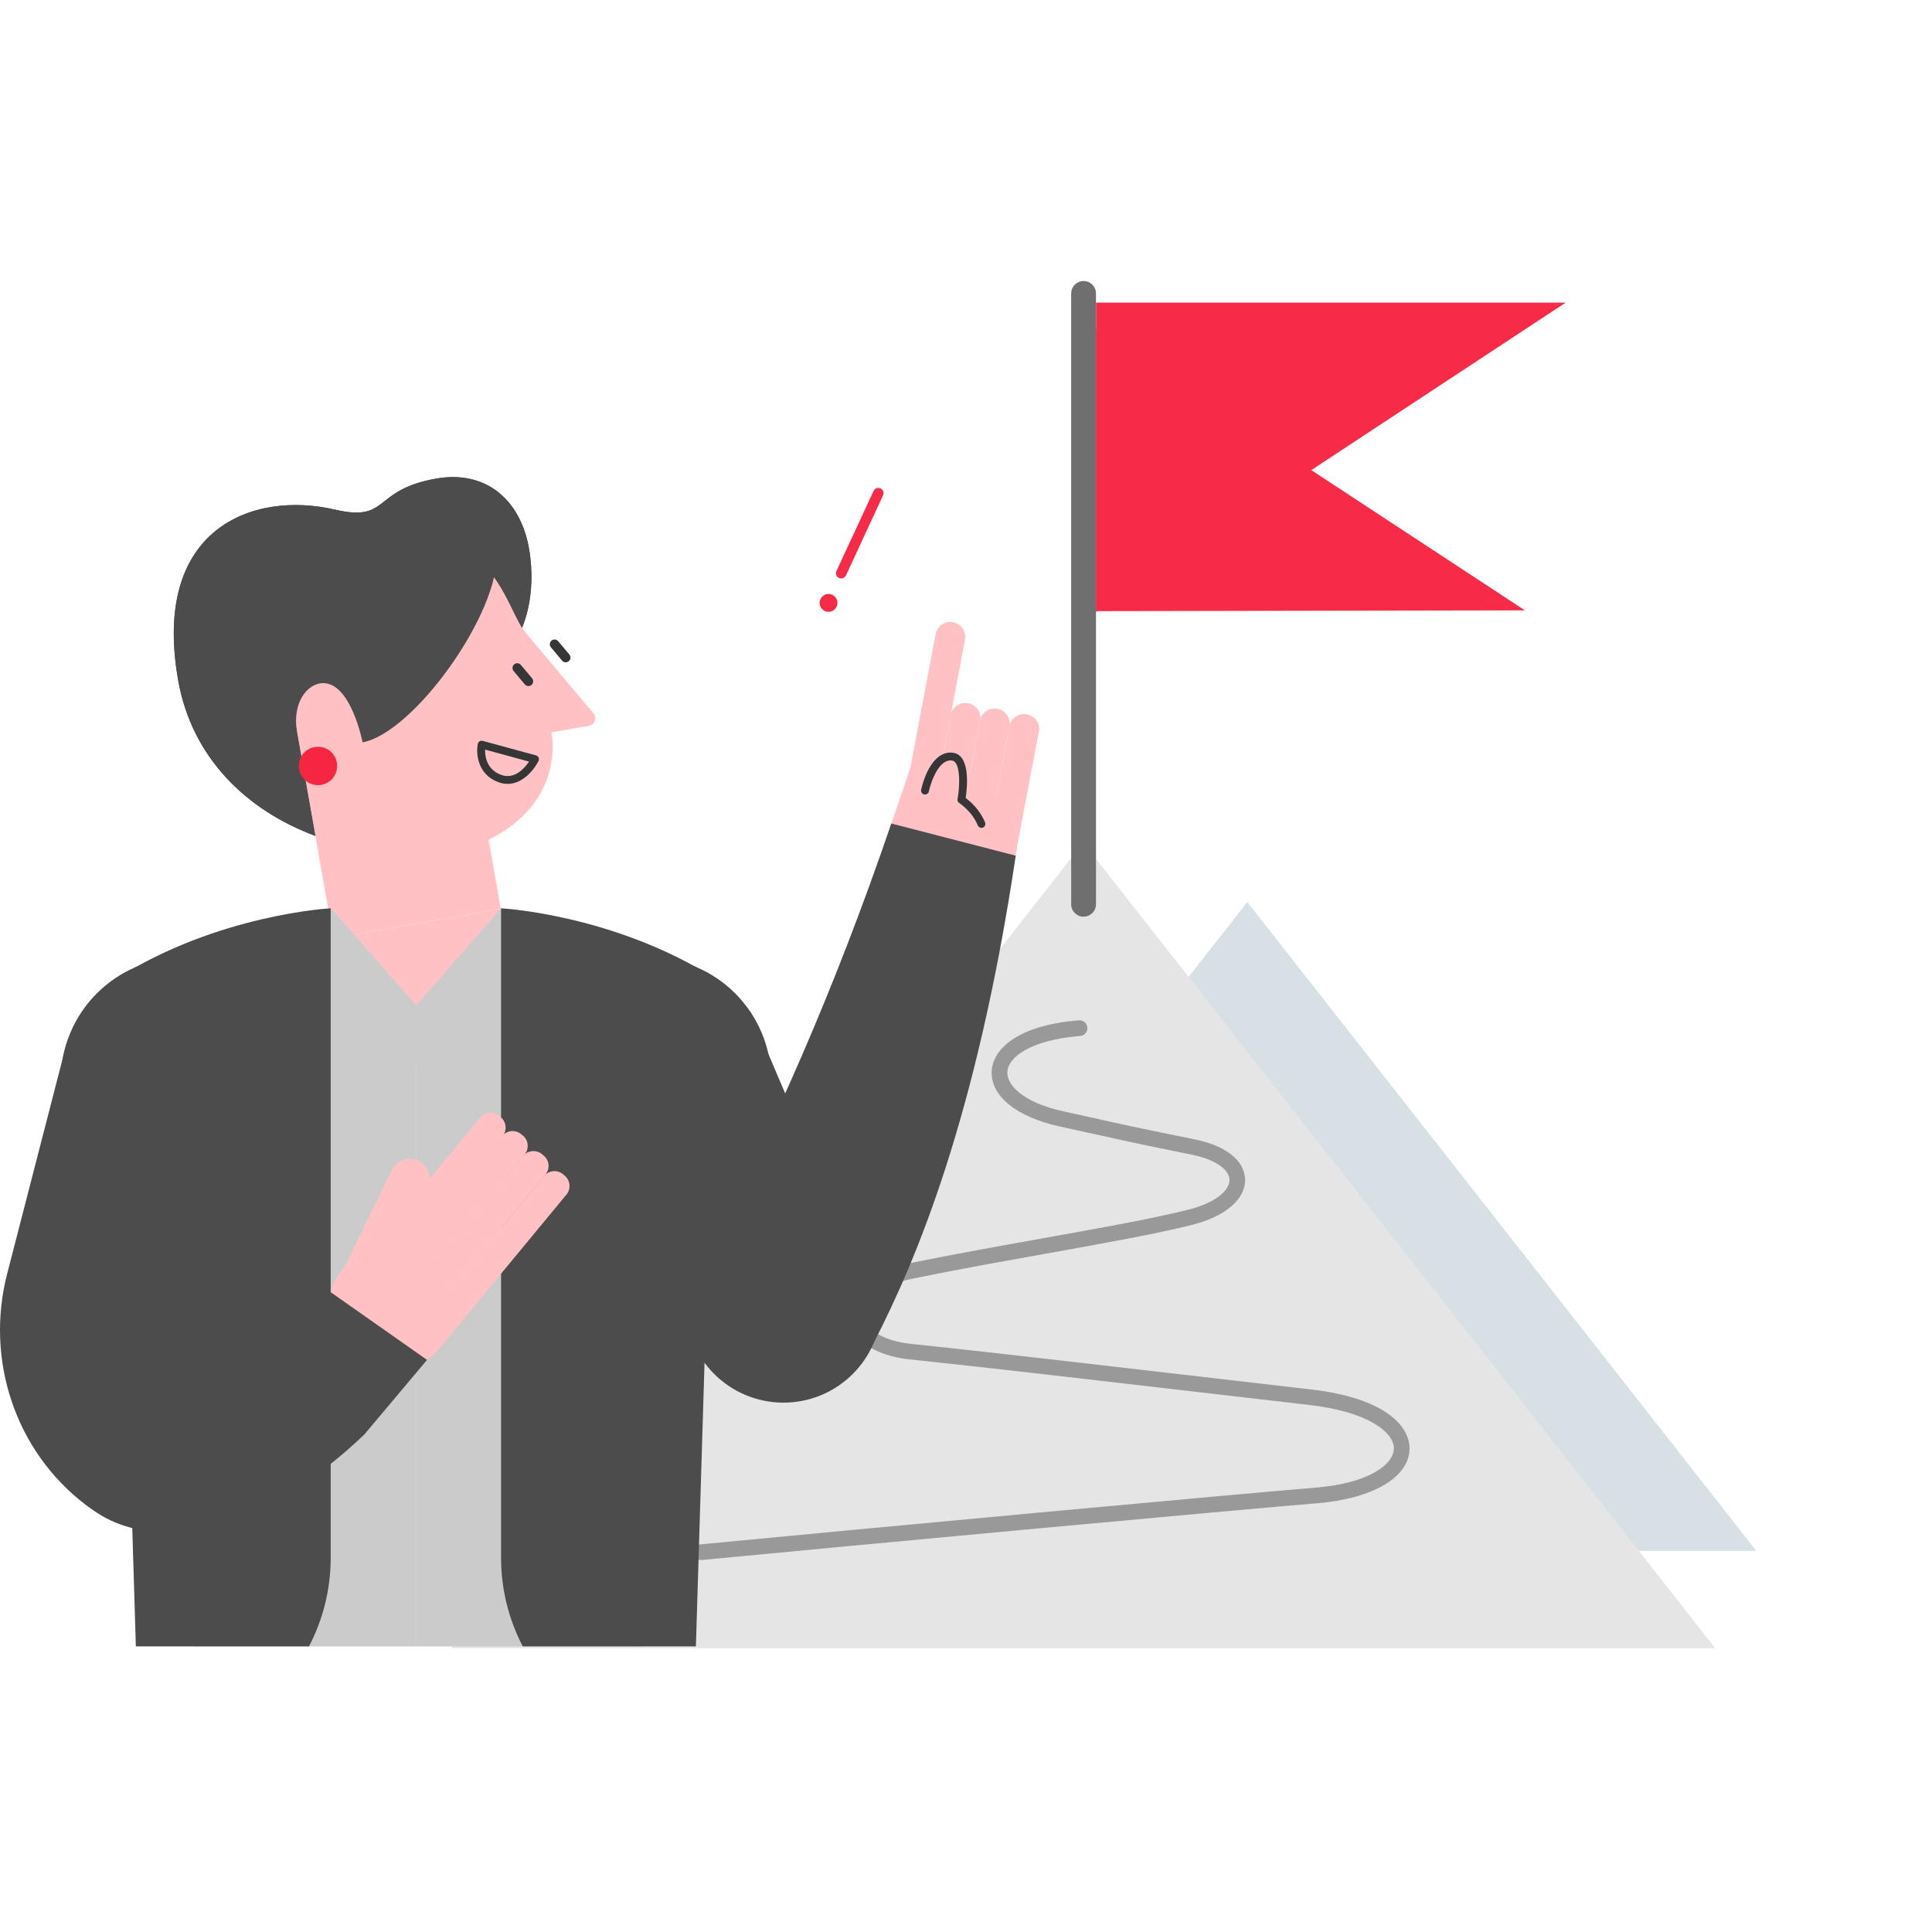
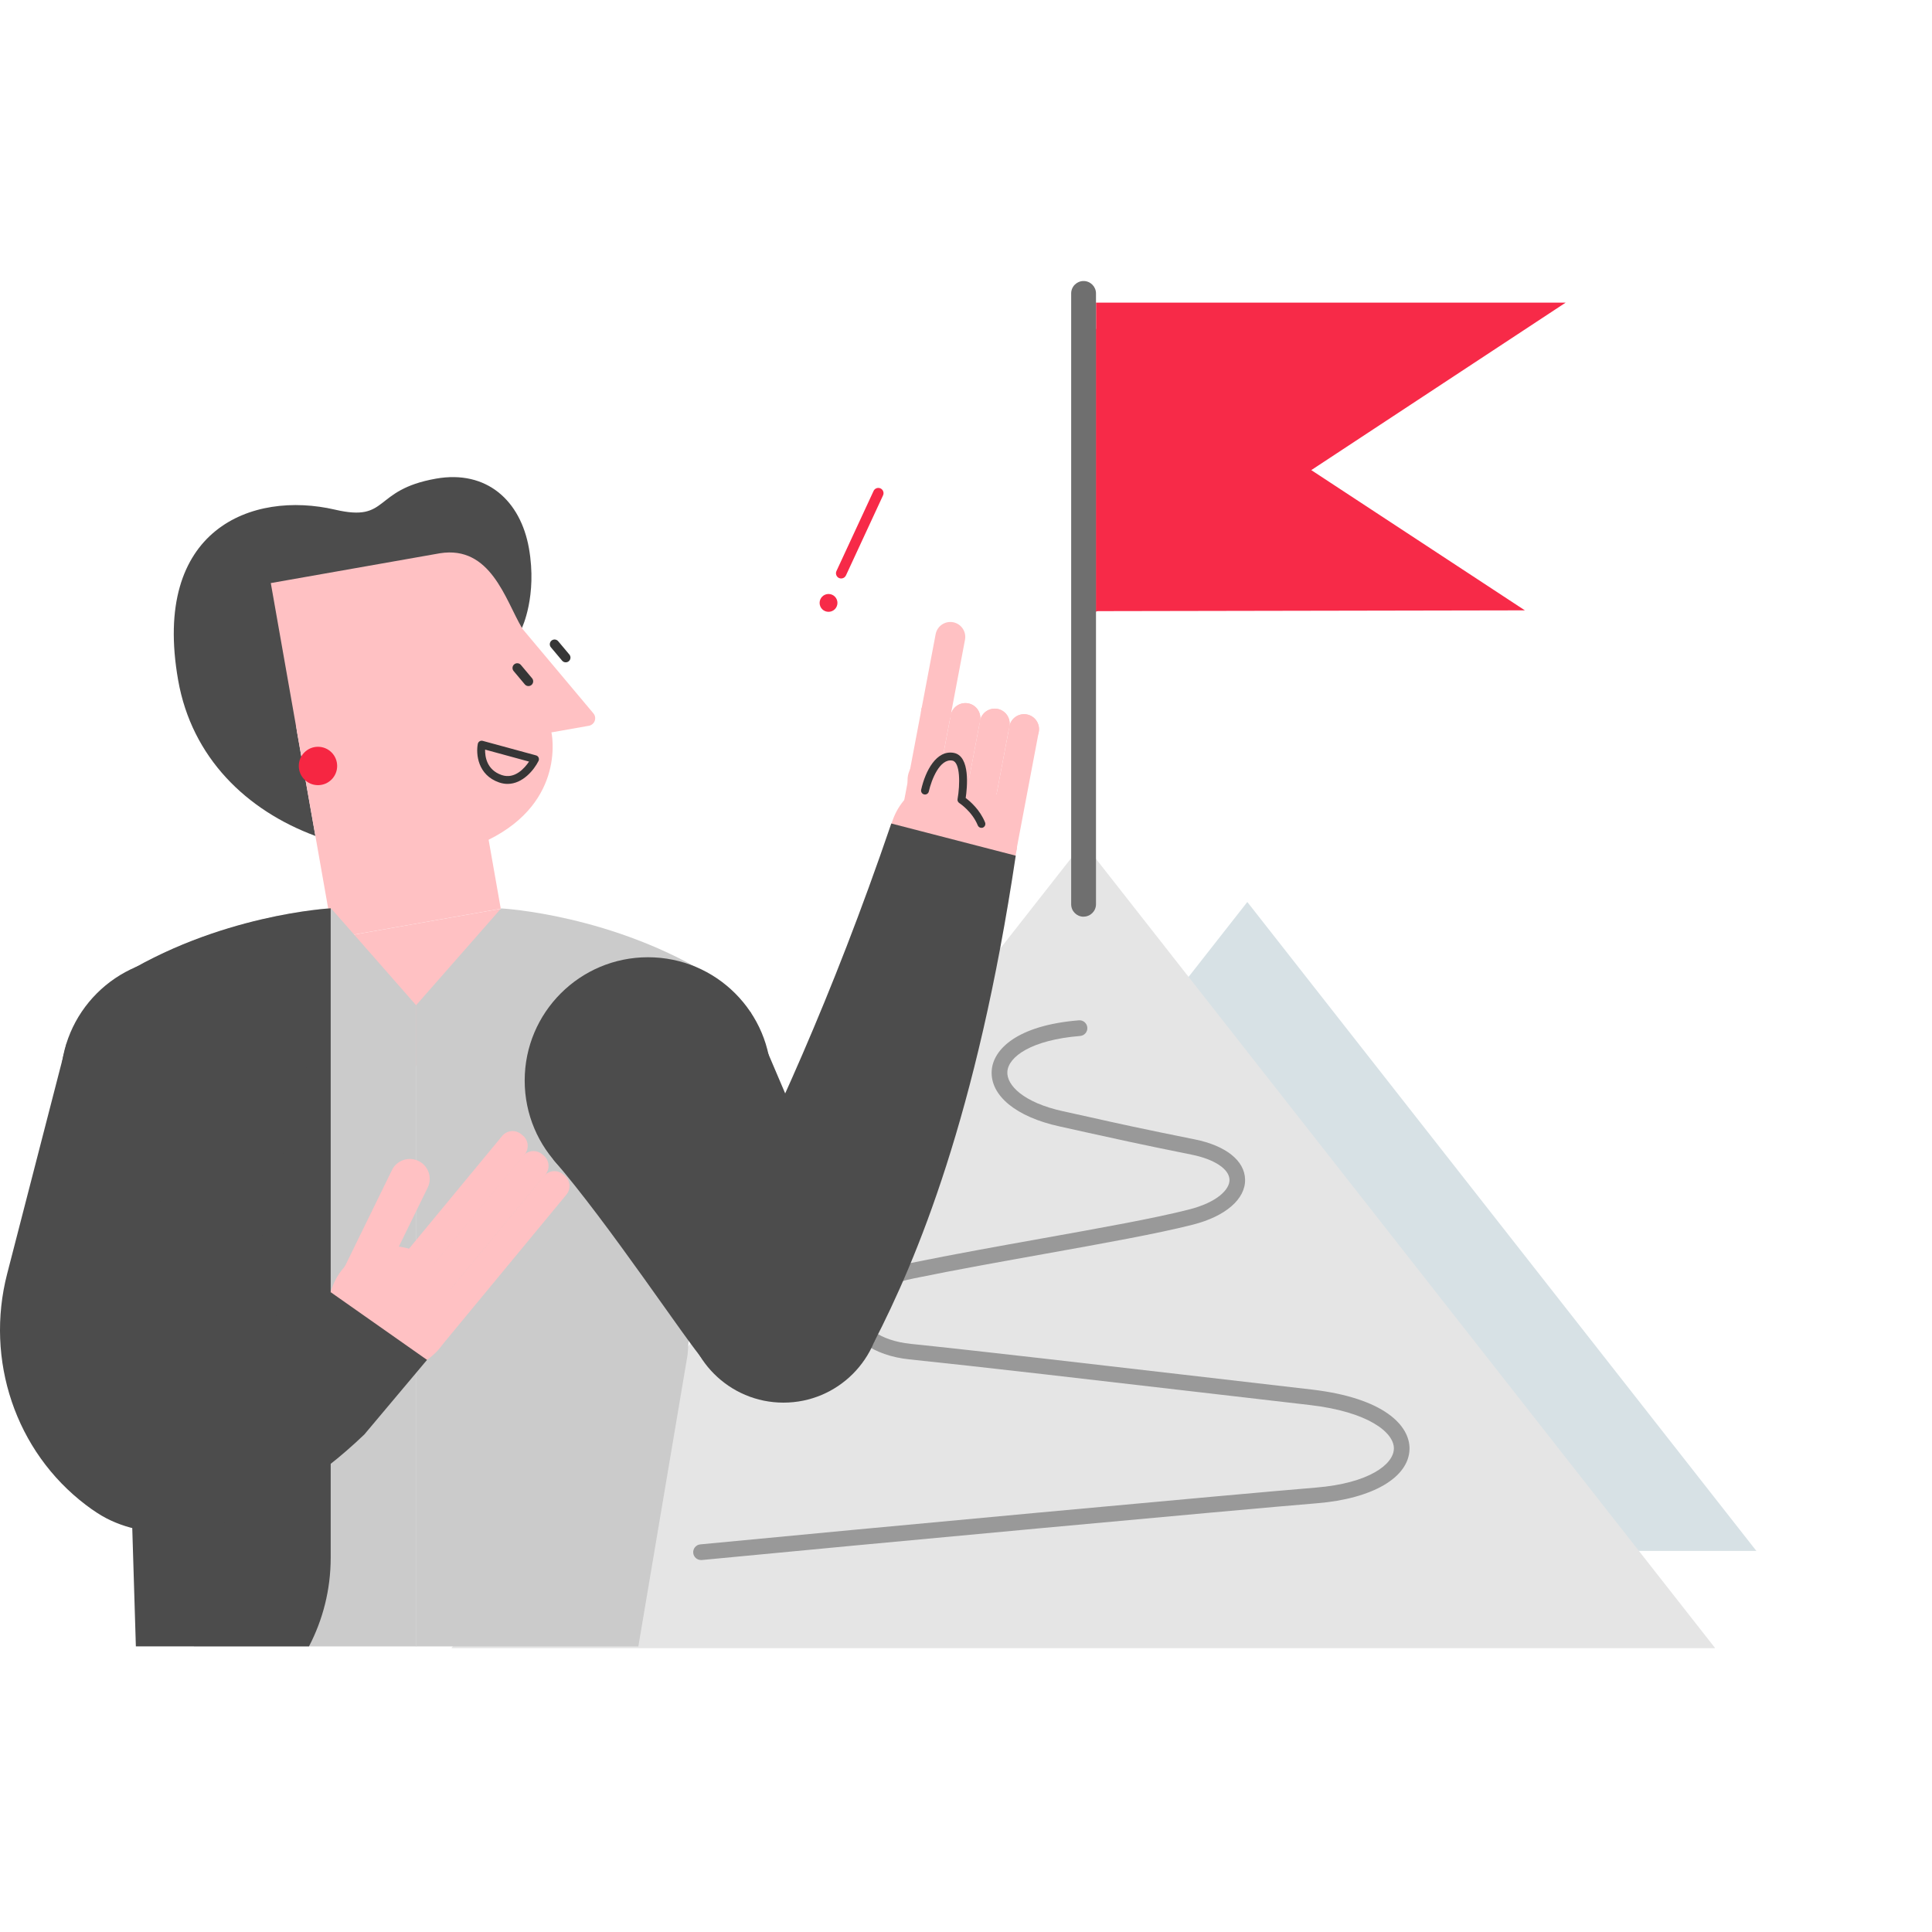
<svg xmlns="http://www.w3.org/2000/svg" width="170" height="170" viewBox="0 0 170 170" fill="none">
  <path d="M154.546 136.468H64.963L109.754 79.368L154.546 136.468Z" fill="#D7E1E5" />
  <path d="M150.925 145.028H39.717L95.321 74.148L150.925 145.028Z" fill="#E5E5E5" />
  <path d="M61.683 137.269C61.334 137.269 61.032 137.003 60.999 136.645C60.963 136.269 61.238 135.93 61.619 135.893C75.528 134.549 109.135 131.439 115.773 130.897C120.461 130.517 122.627 128.851 122.65 127.466C122.673 126.035 120.37 124.223 115.259 123.631L107.039 122.677C96.694 121.475 86.001 120.232 80.005 119.612C76.844 119.287 74.569 117.649 74.468 115.63C74.367 113.561 76.482 111.882 80.133 111.135C83.881 110.369 87.886 109.653 91.758 108.96C96.823 108.052 101.607 107.199 104.635 106.423C107.117 105.79 108.208 104.653 108.186 103.809C108.163 102.868 106.86 102.006 104.864 101.602C100.19 100.662 97.891 100.148 95.671 99.657C94.882 99.483 94.111 99.308 93.249 99.12C89.409 98.285 87.115 96.4 87.262 94.203C87.386 92.354 89.464 90.221 94.933 89.78C95.313 89.748 95.644 90.033 95.676 90.413C95.708 90.794 95.423 91.124 95.047 91.156C90.744 91.505 88.726 92.987 88.639 94.299C88.561 95.483 90.047 97.019 93.543 97.781C94.405 97.969 95.18 98.143 95.969 98.317C98.18 98.813 100.469 99.322 105.135 100.258C107.86 100.808 109.516 102.12 109.557 103.777C109.603 105.497 107.846 107.024 104.97 107.758C101.896 108.543 97.089 109.405 91.996 110.318C88.134 111.011 84.143 111.722 80.409 112.488C76.964 113.194 75.789 114.539 75.84 115.566C75.895 116.685 77.39 117.965 80.143 118.25C86.148 118.869 96.845 120.112 107.195 121.314L115.415 122.268C121.815 123.012 124.058 125.452 124.026 127.493C123.985 129.998 120.787 131.874 115.888 132.274C109.254 132.815 75.661 135.925 61.756 137.269C61.733 137.269 61.71 137.269 61.688 137.269H61.683Z" fill="#999999" />
  <path d="M96.441 53.775V28.93L134.177 53.706L96.441 53.775Z" fill="#F72A48" />
  <path d="M96.441 53.837V26.629H137.765L96.441 53.837Z" fill="#F72A48" />
  <path d="M95.346 80.662C94.74 80.662 94.254 80.171 94.254 79.57V25.819C94.254 25.214 94.745 24.727 95.346 24.727C95.947 24.727 96.438 25.218 96.438 25.819V79.566C96.438 80.171 95.947 80.657 95.346 80.657V80.662Z" fill="#6F6F6F" />
  <path d="M27.749 73.55C27.749 73.55 26.602 67.055 26.139 64.431C25.675 61.807 27.065 60.137 28.4 60.109C30.887 60.059 31.905 65.316 31.905 65.316C36.369 64.527 43.03 61.44 42.686 56.104L45.924 55.251C45.924 55.251 47.282 52.453 46.544 48.251C45.805 44.053 42.823 41.328 38.36 42.117C32.717 43.113 34.304 45.966 29.488 44.847C22.194 43.15 13.331 46.531 15.675 59.848C16.877 66.674 21.694 71.312 27.753 73.555L27.749 73.55Z" fill="#4C4C4C" />
  <path d="M39.787 98.691L44.035 79.97L29.359 82.557L39.787 98.691Z" fill="#FFC1C3" />
  <path d="M48.522 64.444L51.816 63.862C52.325 63.77 52.545 63.164 52.215 62.77L45.981 55.343L45.921 55.242C44.467 52.779 43.178 47.975 38.714 48.682L23.828 51.306L29.338 82.555L44.063 79.959L42.994 73.89C49.876 70.486 48.522 64.44 48.522 64.44V64.444Z" fill="#FFC1C3" />
  <path d="M44.662 68.977C44.424 68.977 44.176 68.936 43.919 68.849C42.038 68.202 41.869 66.349 42.043 65.454C42.061 65.362 42.116 65.28 42.199 65.229C42.282 65.179 42.378 65.165 42.47 65.188L47.167 66.468C47.268 66.495 47.351 66.564 47.392 66.661C47.433 66.757 47.433 66.862 47.387 66.954C47.002 67.729 46.002 68.977 44.662 68.977ZM42.685 65.959C42.672 66.569 42.823 67.743 44.144 68.197C45.295 68.592 46.163 67.587 46.552 67.014L42.685 65.959Z" fill="#363636" />
  <path d="M45.834 58.509C45.685 58.332 45.422 58.309 45.246 58.457C45.069 58.605 45.046 58.869 45.194 59.045L46.179 60.219C46.327 60.396 46.59 60.419 46.767 60.271C46.944 60.122 46.967 59.859 46.819 59.682L45.834 58.509Z" fill="#363636" />
  <path d="M49.115 56.42C48.967 56.244 48.703 56.221 48.527 56.369C48.35 56.517 48.327 56.78 48.475 56.957L49.46 58.131C49.608 58.307 49.872 58.33 50.048 58.182C50.225 58.034 50.248 57.771 50.1 57.594L49.115 56.42Z" fill="#363636" />
-   <path d="M27.749 73.55C27.749 73.55 26.602 67.055 26.139 64.431C25.675 61.807 27.065 60.137 28.4 60.109C30.887 60.059 31.905 65.316 31.905 65.316C36.369 64.527 44.043 53.894 43.699 48.558L45.924 55.247C45.924 55.247 47.282 52.448 46.544 48.246C45.805 44.049 42.823 41.324 38.36 42.113C32.717 43.108 34.304 45.962 29.488 44.843C22.194 43.145 13.331 46.526 15.675 59.843C16.877 66.669 21.694 71.307 27.753 73.55H27.749Z" fill="#4C4C4C" />
  <path d="M27.979 69.087C28.912 69.087 29.667 68.331 29.667 67.399C29.667 66.466 28.912 65.71 27.979 65.71C27.047 65.71 26.291 66.466 26.291 67.399C26.291 68.331 27.047 69.087 27.979 69.087Z" fill="#F62642" />
  <path d="M29.139 79.932C29.139 79.932 19.175 80.45 10.207 86.166L12.73 119.223L17.061 144.871H36.626V88.464L29.139 79.936V79.932Z" fill="#CBCBCB" />
  <path d="M44.09 79.932C44.09 79.932 54.054 80.45 63.022 86.166L60.499 119.223L56.169 144.871H36.603V88.464L44.09 79.936V79.932Z" fill="#CBCBCB" />
  <path d="M27.19 144.865C28.406 142.534 29.098 139.883 29.098 137.071V79.925C29.098 79.925 19.134 80.444 10.166 86.16L11.955 144.865H27.19Z" fill="#4C4C4C" />
-   <path d="M61.233 144.865L63.022 86.16C54.054 80.448 44.09 79.925 44.09 79.925V137.071C44.09 139.883 44.782 142.534 45.998 144.865H61.233Z" fill="#4C4C4C" />
  <path d="M90.11 65.476C90.837 65.476 91.426 64.886 91.426 64.159C91.426 63.432 90.837 62.843 90.11 62.843C89.382 62.843 88.793 63.432 88.793 64.159C88.793 64.886 89.382 65.476 90.11 65.476Z" fill="#FFC1C3" />
  <path d="M91.402 64.402C91.537 63.688 91.069 62.999 90.356 62.864C89.643 62.729 88.955 63.199 88.82 63.913L86.864 74.244C86.728 74.959 87.197 75.647 87.91 75.782C88.623 75.917 89.311 75.448 89.447 74.733L91.402 64.402Z" fill="#FFC1C3" />
  <path d="M88.153 75.813C88.88 75.813 89.469 75.224 89.469 74.497C89.469 73.77 88.88 73.18 88.153 73.18C87.425 73.18 86.836 73.77 86.836 74.497C86.836 75.224 87.425 75.813 88.153 75.813Z" fill="#FFC1C3" />
  <path d="M87.528 64.985C88.255 64.985 88.844 64.396 88.844 63.669C88.844 62.941 88.255 62.352 87.528 62.352C86.8 62.352 86.211 62.941 86.211 63.669C86.211 64.396 86.8 64.985 87.528 64.985Z" fill="#FFC1C3" />
  <path d="M88.818 63.917C88.954 63.203 88.485 62.514 87.772 62.379C87.059 62.244 86.371 62.714 86.236 63.428L84.28 73.759C84.144 74.474 84.613 75.162 85.326 75.297C86.04 75.432 86.727 74.963 86.862 74.248L88.818 63.917Z" fill="#FFC1C3" />
  <path d="M85.569 75.322C86.296 75.322 86.885 74.733 86.885 74.006C86.885 73.278 86.296 72.689 85.569 72.689C84.841 72.689 84.252 73.278 84.252 74.006C84.252 74.733 84.841 75.322 85.569 75.322Z" fill="#FFC1C3" />
  <path d="M84.945 64.5C85.673 64.5 86.262 63.911 86.262 63.184C86.262 62.457 85.673 61.867 84.945 61.867C84.218 61.867 83.629 62.457 83.629 63.184C83.629 63.911 84.218 64.5 84.945 64.5Z" fill="#FFC1C3" />
  <path d="M86.238 63.426C86.374 62.712 85.905 62.023 85.192 61.888C84.479 61.753 83.791 62.223 83.656 62.937L81.7 73.268C81.564 73.983 82.033 74.671 82.746 74.806C83.459 74.941 84.147 74.471 84.282 73.757L86.238 63.426Z" fill="#FFC1C3" />
-   <path d="M82.987 74.831C83.714 74.831 84.303 74.242 84.303 73.515C84.303 72.788 83.714 72.198 82.987 72.198C82.259 72.198 81.67 72.788 81.67 73.515C81.67 74.242 82.259 74.831 82.987 74.831Z" fill="#FFC1C3" />
  <path d="M84.912 56.29C85.047 55.576 84.579 54.887 83.866 54.752C83.152 54.617 82.465 55.087 82.329 55.801L81.072 62.441C80.937 63.155 81.406 63.844 82.119 63.979C82.832 64.114 83.52 63.644 83.655 62.93L84.912 56.29Z" fill="#FFC1C3" />
  <path d="M82.364 64.009C83.091 64.009 83.68 63.42 83.68 62.693C83.68 61.965 83.091 61.376 82.364 61.376C81.636 61.376 81.047 61.965 81.047 62.693C81.047 63.42 81.636 64.009 82.364 64.009Z" fill="#FFC1C3" />
  <path d="M83.654 62.937C83.79 62.223 83.321 61.534 82.608 61.399C81.895 61.264 81.207 61.734 81.072 62.448L79.116 72.779C78.981 73.494 79.449 74.182 80.162 74.317C80.875 74.452 81.563 73.983 81.698 73.268L83.654 62.937Z" fill="#FFC1C3" />
  <path d="M80.404 74.345C81.132 74.345 81.721 73.755 81.721 73.028C81.721 72.301 81.132 71.711 80.404 71.711C79.677 71.711 79.088 72.301 79.088 73.028C79.088 73.755 79.677 74.345 80.404 74.345Z" fill="#FFC1C3" />
  <path d="M83.868 79.666C86.979 79.666 89.501 77.144 89.501 74.032C89.501 70.921 86.979 68.399 83.868 68.399C80.757 68.399 78.234 70.921 78.234 74.032C78.234 77.144 80.757 79.666 83.868 79.666Z" fill="#FFC1C3" />
-   <path d="M82.593 66.683L82.588 66.681C81.509 66.313 80.336 66.889 79.968 67.968L78.364 72.665C77.996 73.744 78.572 74.917 79.651 75.286L79.655 75.287C80.734 75.656 81.907 75.079 82.276 74.001L83.879 69.303C84.248 68.224 83.672 67.051 82.593 66.683Z" fill="#FFC1C3" />
  <path d="M80.322 75.391C81.462 75.391 82.386 74.467 82.386 73.326C82.386 72.186 81.462 71.262 80.322 71.262C79.182 71.262 78.258 72.186 78.258 73.326C78.258 74.467 79.182 75.391 80.322 75.391Z" fill="#FFC1C3" />
  <path d="M81.922 70.698C83.062 70.698 83.986 69.774 83.986 68.634C83.986 67.494 83.062 66.57 81.922 66.57C80.782 66.57 79.857 67.494 79.857 68.634C79.857 69.774 80.782 70.698 81.922 70.698Z" fill="#FFC1C3" />
  <path d="M86.358 72.844C86.221 72.844 86.092 72.761 86.037 72.628C85.541 71.399 84.422 70.669 84.409 70.66C84.294 70.587 84.23 70.449 84.257 70.312C84.486 69.022 84.5 67.055 83.798 66.926C82.693 66.724 81.959 68.614 81.729 69.642C81.688 69.825 81.505 69.945 81.317 69.903C81.133 69.862 81.014 69.678 81.055 69.49C81.427 67.821 82.404 65.972 83.922 66.247C85.409 66.522 85.101 69.344 84.973 70.215C85.358 70.504 86.23 71.252 86.679 72.371C86.748 72.546 86.665 72.748 86.487 72.821C86.445 72.839 86.399 72.844 86.358 72.844Z" fill="#363636" />
  <path d="M57.017 105.928C63.009 105.928 67.866 101.071 67.866 95.079C67.866 89.087 63.009 84.23 57.017 84.23C51.025 84.23 46.168 89.087 46.168 95.079C46.168 101.071 51.025 105.928 57.017 105.928Z" fill="#4C4C4C" />
  <path d="M68.939 123.42C73.705 123.42 77.568 119.557 77.568 114.791C77.568 110.025 73.705 106.162 68.939 106.162C64.174 106.162 60.31 110.025 60.31 114.791C60.31 119.557 64.174 123.42 68.939 123.42Z" fill="#4C4C4C" />
  <path d="M48.669 102.012C53.605 107.7 60.408 118.04 62 119.802C63.592 121.564 74.702 109.384 74.702 109.384L66.041 89.057L48.664 102.017L48.669 102.012Z" fill="#4C4C4C" />
  <path d="M63.119 108.748C67.954 99.078 73.161 87.889 78.427 72.462L89.377 75.292C85.951 98.216 80.657 110.822 76.9 118.116L63.119 108.753V108.748Z" fill="#4C4C4C" />
  <path d="M34.409 120.659C37.45 120.659 39.914 118.195 39.914 115.154C39.914 112.114 37.45 109.649 34.409 109.649C31.369 109.649 28.904 112.114 28.904 115.154C28.904 118.195 31.369 120.659 34.409 120.659Z" fill="#FFC1C3" />
-   <path d="M31.097 113.708L31.235 113.822C31.743 114.241 32.495 114.17 32.914 113.662L44.218 99.984C44.637 99.476 44.566 98.725 44.058 98.305L43.92 98.191C43.412 97.771 42.66 97.843 42.241 98.351L30.937 112.029C30.518 112.536 30.589 113.288 31.097 113.708Z" fill="#FFC1C3" />
  <path d="M33.04 115.316L33.178 115.43C33.686 115.849 34.438 115.778 34.858 115.27L46.161 101.592C46.58 101.084 46.509 100.332 46.001 99.913L45.863 99.799C45.355 99.379 44.604 99.451 44.184 99.959L32.881 113.636C32.461 114.144 32.533 114.896 33.04 115.316Z" fill="#FFC1C3" />
  <path d="M34.874 117.076L35.012 117.19C35.52 117.61 36.272 117.539 36.691 117.031L47.995 103.353C48.414 102.845 48.343 102.093 47.835 101.674L47.697 101.56C47.19 101.14 46.438 101.211 46.018 101.719L34.715 115.397C34.295 115.905 34.367 116.657 34.874 117.076Z" fill="#FFC1C3" />
  <path d="M36.718 118.841L36.856 118.955C37.364 119.375 38.116 119.303 38.535 118.795L49.839 105.117C50.258 104.61 50.187 103.858 49.679 103.438L49.541 103.324C49.033 102.905 48.281 102.976 47.862 103.484L36.558 117.162C36.139 117.67 36.21 118.421 36.718 118.841Z" fill="#FFC1C3" />
  <path d="M31.088 113.89L31.092 113.892C31.959 114.316 33.006 113.957 33.43 113.09L37.634 104.499C38.058 103.631 37.699 102.585 36.832 102.16L36.828 102.158C35.961 101.734 34.914 102.093 34.489 102.96L30.286 111.552C29.862 112.419 30.221 113.466 31.088 113.89Z" fill="#FFC1C3" />
  <path d="M5.853 91.836L0.628 112.09C-1.321 119.645 1.344 127.71 7.56 132.426C8.211 132.921 8.826 133.32 9.376 133.605C11.514 134.706 13.968 135.027 16.345 134.678C16.345 134.678 23.414 134.509 32.061 126.219L37.575 119.659L29.098 113.7L24.652 115.636C23.102 116.31 21.455 114.897 21.891 113.264L25.13 101.094L5.853 91.841V91.836Z" fill="#4C4C4C" />
  <path d="M16.193 105.928C22.185 105.928 27.042 101.071 27.042 95.079C27.042 89.087 22.185 84.23 16.193 84.23C10.201 84.23 5.344 89.087 5.344 95.079C5.344 101.071 10.201 105.928 16.193 105.928Z" fill="#4C4C4C" />
  <path d="M74.018 50.902C73.954 50.902 73.889 50.888 73.825 50.861C73.596 50.755 73.495 50.48 73.6 50.251L76.867 43.2C76.972 42.97 77.247 42.869 77.477 42.975C77.706 43.081 77.807 43.356 77.702 43.585L74.435 50.636C74.357 50.801 74.192 50.902 74.018 50.902Z" fill="#F72A48" />
  <path d="M72.904 53.835C73.337 53.835 73.688 53.484 73.688 53.051C73.688 52.617 73.337 52.266 72.904 52.266C72.47 52.266 72.119 52.617 72.119 53.051C72.119 53.484 72.47 53.835 72.904 53.835Z" fill="#F72A48" />
</svg>